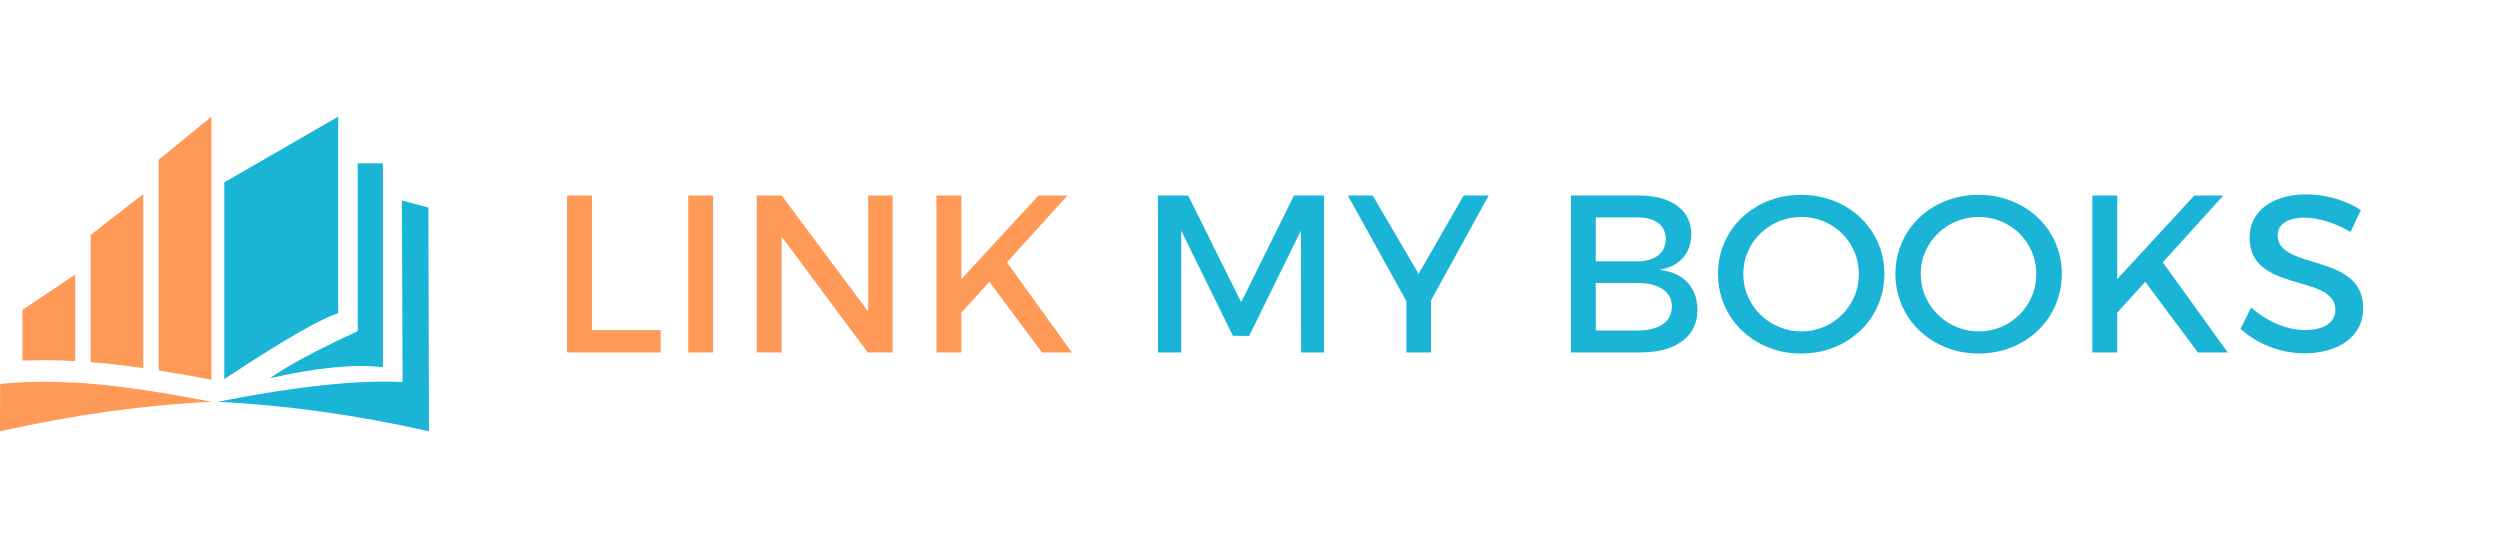
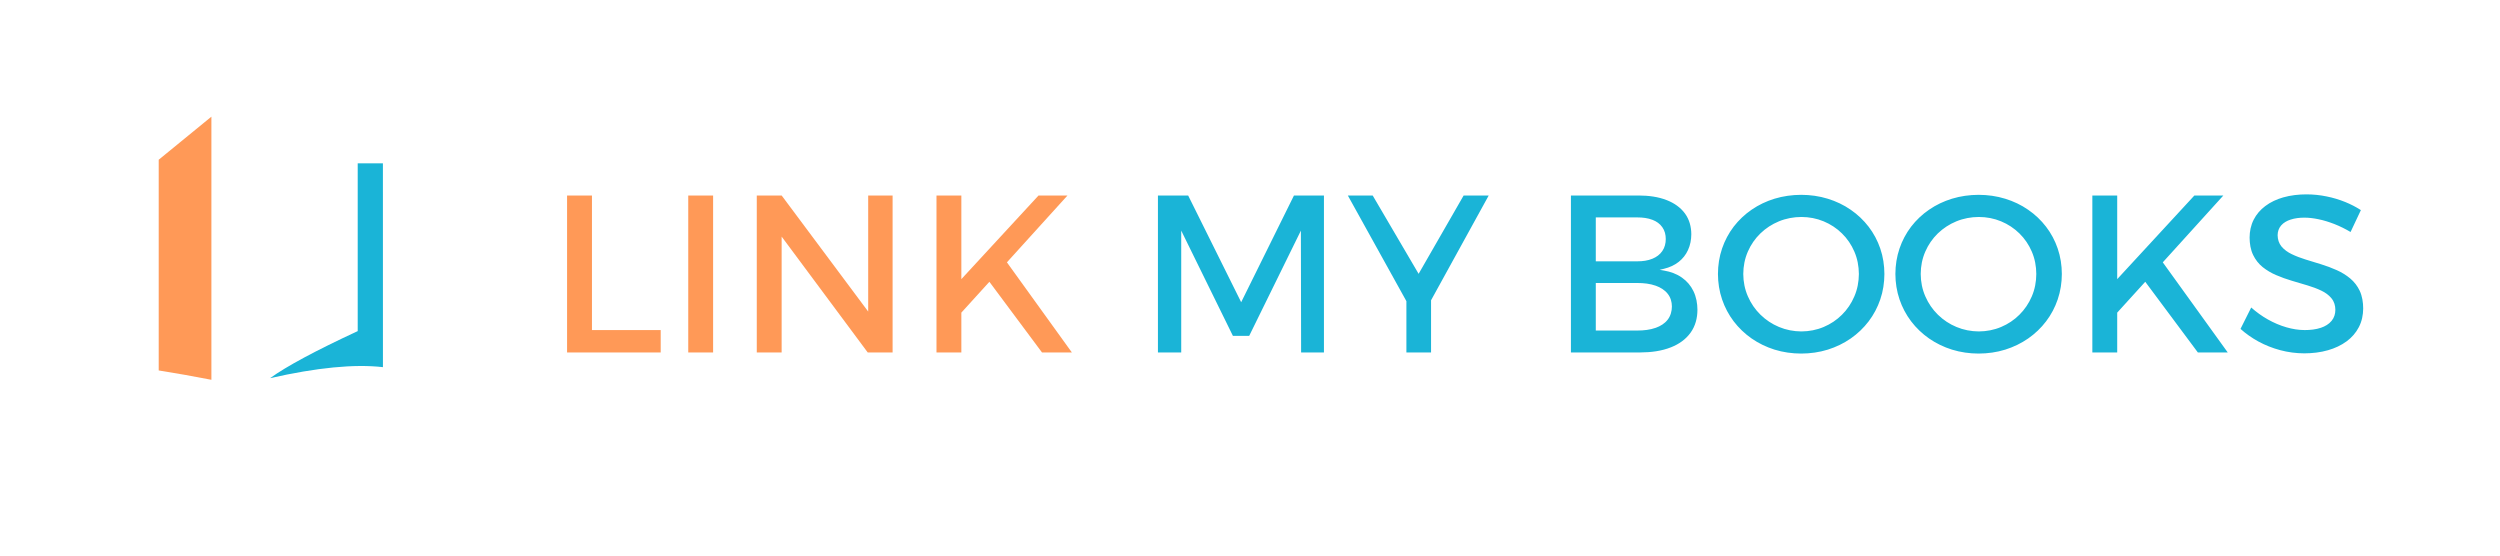
<svg xmlns="http://www.w3.org/2000/svg" width="450" height="100" viewBox="0 0 450 100" fill="none">
  <g clip-path="url(#clip0_13_2682)">
    <path fill-rule="evenodd" clip-rule="evenodd" d="M48.613 68.07C57.035 66.16 63.807 65.501 68.929 66.088C68.927 53.86 68.926 41.629 68.924 29.398H64.387V59.6C56.813 63.117 51.554 65.94 48.613 68.07Z" fill="#1AB4D7" />
-     <path fill-rule="evenodd" clip-rule="evenodd" d="M38.054 72.322C29.507 70.642 22.097 69.547 15.826 69.029C11.98 68.741 8.39 68.653 5.051 68.767C4.955 68.77 4.855 68.774 4.756 68.774C3.117 68.836 1.538 68.945 0.023 69.103L0 77.631C13.126 74.68 25.811 72.911 38.054 72.322Z" fill="#FF9957" />
-     <path fill-rule="evenodd" clip-rule="evenodd" d="M72.463 68.78C64.533 68.337 53.436 69.516 39.165 72.321C51.408 72.91 64.095 74.679 77.221 77.63C77.183 64.207 77.144 50.785 77.108 37.364C75.519 36.938 73.93 36.511 72.34 36.086C72.381 46.985 72.42 57.883 72.463 68.78Z" fill="#1AB4D7" />
-     <path fill-rule="evenodd" clip-rule="evenodd" d="M40.375 68.228V32.828C47.206 28.885 54.034 24.945 60.864 21.001V56.392C57.781 57.314 50.951 61.259 40.375 68.228Z" fill="#1AB4D7" />
-     <path fill-rule="evenodd" clip-rule="evenodd" d="M13.53 64.991V49.421L4.045 55.775V64.916L4.612 64.893L4.674 64.892H4.733C4.774 64.89 4.811 64.888 4.852 64.887L4.923 64.883C7.785 64.787 10.659 64.836 13.53 64.991Z" fill="#FF9957" />
-     <path fill-rule="evenodd" clip-rule="evenodd" d="M16.306 42.297V65.174C19.466 65.438 22.631 65.81 25.791 66.262V34.923L16.306 42.297Z" fill="#FF9957" />
    <path fill-rule="evenodd" clip-rule="evenodd" d="M28.567 28.752V66.681C31.746 67.182 34.913 67.754 38.052 68.363V21L28.567 28.752Z" fill="#FF9957" />
    <path fill-rule="evenodd" clip-rule="evenodd" d="M405.217 55.352L403.292 59.201C404.267 60.081 405.348 60.831 406.499 61.464C407.746 62.142 409.066 62.666 410.434 63.028C411.85 63.41 413.299 63.596 414.762 63.603C416.205 63.596 417.666 63.442 419.051 63.037C420.257 62.692 421.403 62.17 422.414 61.424C423.328 60.743 424.065 59.902 424.591 58.89C425.136 57.842 425.368 56.696 425.374 55.524C425.368 54.439 425.209 53.319 424.743 52.33C424.335 51.474 423.77 50.737 423.045 50.128C422.309 49.517 421.494 49.018 420.62 48.628C419.708 48.219 418.766 47.868 417.808 47.572C416.866 47.282 415.923 46.989 414.975 46.701C414.128 46.435 413.282 46.123 412.482 45.732C411.8 45.402 411.168 44.963 410.677 44.38C410.193 43.789 409.984 43.092 409.972 42.33C409.984 41.682 410.172 41.086 410.596 40.591C411.04 40.074 411.65 39.74 412.29 39.533C413.092 39.266 413.961 39.177 414.8 39.177C415.631 39.177 416.469 39.287 417.278 39.453C418.264 39.647 419.233 39.959 420.17 40.319C421.184 40.717 422.163 41.205 423.102 41.76L424.958 37.819C424.076 37.245 423.136 36.769 422.163 36.37C421.076 35.929 419.946 35.589 418.79 35.358C417.601 35.113 416.387 34.987 415.169 34.987C413.753 34.987 412.332 35.146 410.968 35.532C409.811 35.867 408.703 36.367 407.738 37.098C406.866 37.758 406.159 38.565 405.663 39.543C405.15 40.556 404.932 41.651 404.928 42.779C404.937 43.843 405.099 44.955 405.576 45.918C405.984 46.759 406.549 47.484 407.273 48.071C408.017 48.664 408.832 49.147 409.71 49.519C410.628 49.915 411.567 50.251 412.522 50.532C413.47 50.81 414.419 51.097 415.365 51.377C416.214 51.632 417.058 51.94 417.859 52.325C418.549 52.658 419.18 53.096 419.664 53.692C420.155 54.288 420.36 55.002 420.365 55.767C420.365 56.506 420.155 57.183 419.685 57.757C419.189 58.359 418.511 58.743 417.778 58.994C416.849 59.312 415.825 59.411 414.842 59.411C413.738 59.411 412.638 59.227 411.576 58.921C410.404 58.587 409.283 58.101 408.219 57.504C407.14 56.9 406.138 56.172 405.217 55.352ZM395.612 63.438H400.991L389.301 47.221L400.201 35.192H394.987L381.098 50.245V35.192H376.622V63.438H381.098V56.273L386.145 50.72L395.612 63.438ZM356.195 39.056C357.58 39.061 358.929 39.311 360.206 39.845C361.437 40.357 362.543 41.083 363.495 42.017C364.449 42.951 365.188 44.044 365.716 45.271C366.274 46.557 366.527 47.915 366.533 49.317C366.527 50.714 366.274 52.078 365.72 53.366C365.189 54.605 364.45 55.704 363.495 56.652C362.549 57.599 361.443 58.333 360.206 58.853C358.931 59.393 357.58 59.649 356.193 59.658C354.798 59.649 353.446 59.39 352.159 58.853C350.909 58.333 349.796 57.599 348.827 56.652C347.863 55.707 347.107 54.607 346.568 53.366C346.001 52.081 345.734 50.718 345.73 49.315C345.734 47.913 345.996 46.555 346.562 45.27C347.094 44.043 347.85 42.951 348.808 42.017C349.779 41.083 350.894 40.357 352.138 39.844C353.43 39.311 354.796 39.061 356.195 39.056ZM356.153 35.069C354.521 35.075 352.912 35.294 351.35 35.769C349.883 36.222 348.496 36.875 347.231 37.748C345.996 38.594 344.92 39.612 344.008 40.794C343.1 41.987 342.401 43.301 341.916 44.721C341.411 46.203 341.175 47.751 341.17 49.315C341.175 50.879 341.413 52.419 341.916 53.902C342.401 55.323 343.1 56.649 344.008 57.843C344.92 59.038 345.996 60.065 347.231 60.925C348.496 61.803 349.879 62.469 351.35 62.931C352.912 63.417 354.521 63.636 356.151 63.642C357.78 63.636 359.396 63.418 360.953 62.931C362.423 62.469 363.808 61.803 365.074 60.925C366.307 60.065 367.386 59.038 368.294 57.843C369.204 56.649 369.903 55.323 370.386 53.902C370.891 52.419 371.127 50.879 371.131 49.317C371.127 47.754 370.893 46.214 370.386 44.734C369.903 43.319 369.204 42.001 368.294 40.815C367.386 39.632 366.307 38.608 365.074 37.761C363.812 36.883 362.423 36.229 360.953 35.776C359.396 35.293 357.78 35.074 356.153 35.069ZM324.254 39.056C325.641 39.061 326.99 39.311 328.269 39.845C329.496 40.357 330.606 41.083 331.556 42.017C332.51 42.951 333.249 44.044 333.777 45.271C334.337 46.557 334.586 47.915 334.598 49.317C334.586 50.714 334.337 52.078 333.777 53.366C333.249 54.605 332.51 55.704 331.556 56.652C330.608 57.599 329.502 58.333 328.269 58.853C326.99 59.393 325.643 59.649 324.25 59.658C322.858 59.649 321.505 59.39 320.218 58.853C318.972 58.333 317.859 57.599 316.89 56.652C315.924 55.707 315.168 54.607 314.629 53.366C314.062 52.081 313.796 50.718 313.789 49.315C313.796 47.913 314.057 46.555 314.621 45.27C315.157 44.043 315.909 42.951 316.871 42.017C317.838 41.083 318.955 40.357 320.198 39.844C321.491 39.311 322.858 39.061 324.254 39.056ZM324.214 35.069C322.582 35.075 320.973 35.294 319.409 35.769C317.94 36.222 316.555 36.875 315.29 37.748C314.057 38.594 312.981 39.612 312.067 40.794C311.161 41.988 310.462 43.301 309.977 44.721C309.47 46.203 309.235 47.751 309.231 49.315C309.238 50.879 309.472 52.419 309.977 53.902C310.462 55.323 311.161 56.649 312.067 57.843C312.981 59.038 314.057 60.065 315.29 60.925C316.555 61.803 317.94 62.469 319.409 62.931C320.971 63.417 322.582 63.636 324.212 63.642C325.842 63.636 327.459 63.418 329.012 62.931C330.484 62.469 331.869 61.803 333.135 60.925C334.368 60.065 335.445 59.038 336.357 57.843C337.265 56.649 337.964 55.321 338.447 53.902C338.956 52.419 339.184 50.879 339.192 49.317C339.184 47.754 338.956 46.214 338.447 44.734C337.964 43.321 337.265 42.002 336.357 40.815C335.445 39.632 334.368 38.608 333.135 37.761C331.873 36.883 330.484 36.229 329.013 35.776C327.459 35.293 325.839 35.074 324.214 35.069ZM287.242 50.941H294.764C295.864 50.941 297.012 51.062 298.049 51.434C298.874 51.73 299.636 52.183 300.183 52.876C300.709 53.539 300.933 54.315 300.941 55.157C300.933 56.022 300.717 56.847 300.183 57.541C299.64 58.246 298.878 58.702 298.049 59C297.012 59.372 295.864 59.494 294.764 59.494H287.242V50.941ZM287.242 39.136H294.764C295.669 39.136 296.613 39.245 297.462 39.577C298.165 39.846 298.777 40.269 299.212 40.891C299.664 41.52 299.837 42.26 299.837 43.026C299.837 43.8 299.659 44.549 299.212 45.193C298.779 45.825 298.169 46.269 297.462 46.56C296.619 46.916 295.676 47.036 294.764 47.036H287.242V39.136ZM282.766 35.192V63.438H295.294C297.145 63.431 299.073 63.199 300.799 62.505C302.193 61.949 303.421 61.109 304.304 59.882C305.178 58.663 305.531 57.257 305.539 55.767C305.531 54.605 305.328 53.459 304.821 52.406C304.348 51.428 303.664 50.621 302.778 49.993C301.821 49.306 300.711 48.91 299.554 48.708L298.741 48.566L299.541 48.373C300.493 48.142 301.384 47.749 302.159 47.145C302.889 46.569 303.451 45.86 303.837 45.016C304.253 44.119 304.429 43.152 304.435 42.168C304.429 40.815 304.095 39.539 303.301 38.437C302.478 37.316 301.342 36.554 300.065 36.044C298.477 35.409 296.708 35.197 295.009 35.192H282.766Z" fill="#1AB4D7" />
    <path fill-rule="evenodd" clip-rule="evenodd" d="M267.967 35.192H263.454L255.351 49.29L247.084 35.192H242.611L253.152 54.211V63.438H257.589V54.049L267.967 35.192ZM238.31 63.438V35.192H232.912L223.41 54.399L213.87 35.192H208.428V63.438H212.62V41.51L221.924 60.457H224.854L234.16 41.512L234.2 63.438H238.31Z" fill="#1AB4D7" />
    <path fill-rule="evenodd" clip-rule="evenodd" d="M187.557 63.439H192.934L181.245 47.22L192.145 35.193H186.932L173.043 50.245V35.193H168.567V63.439H173.043V56.273L178.089 50.721L187.557 63.439ZM160.668 63.439V35.193H156.274V56.082L140.7 35.193H136.219V63.439H140.695V42.587L156.188 63.439H160.668ZM128.36 35.193H123.884V63.439H128.36V35.193ZM106.552 35.193H102.073V63.439H118.926V59.412H106.552V35.193Z" fill="#FF9957" />
  </g>
  <defs>
    <clipPath id="clip0_13_2682">
      <rect width="425.6" height="57" fill="white" transform="translate(0 21)" />
    </clipPath>
  </defs>
</svg>